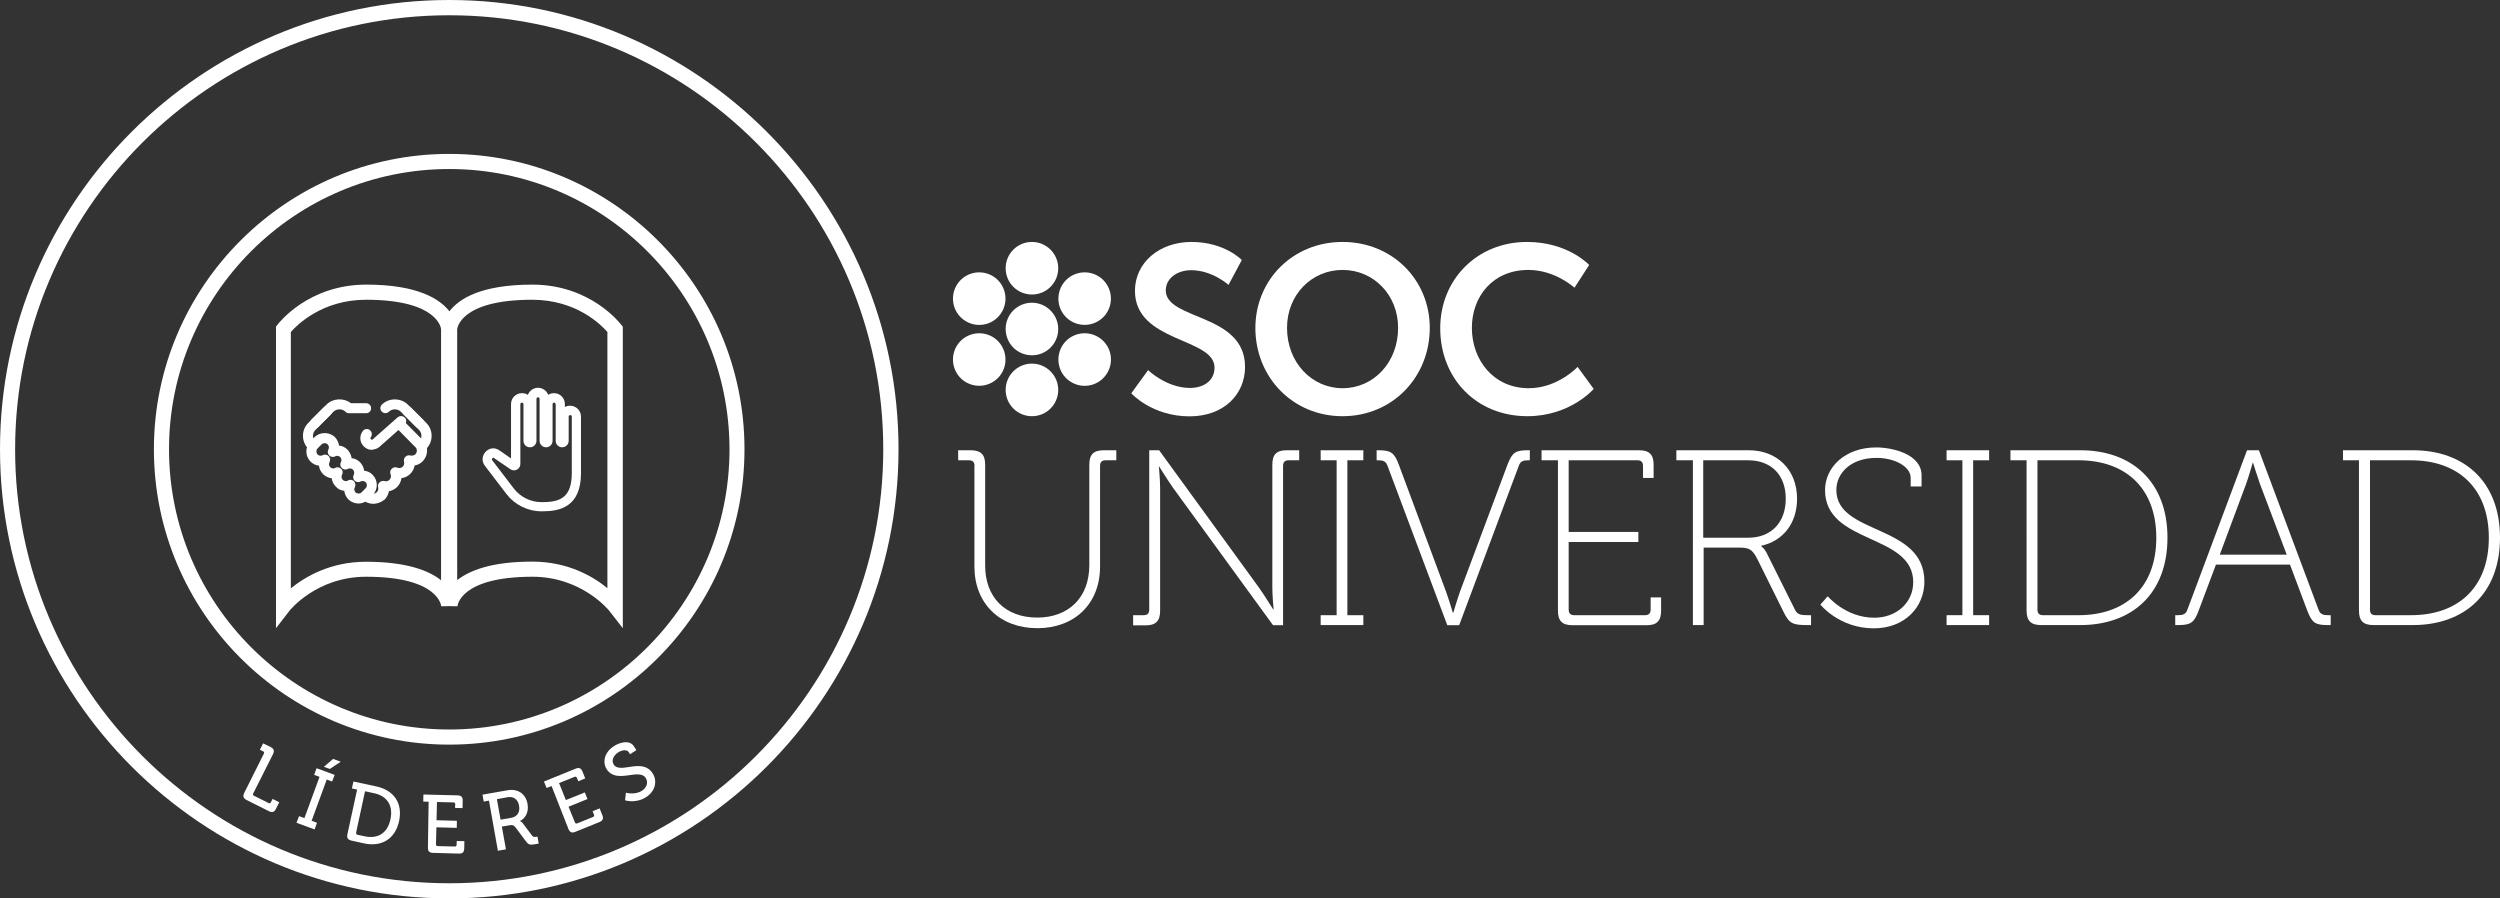
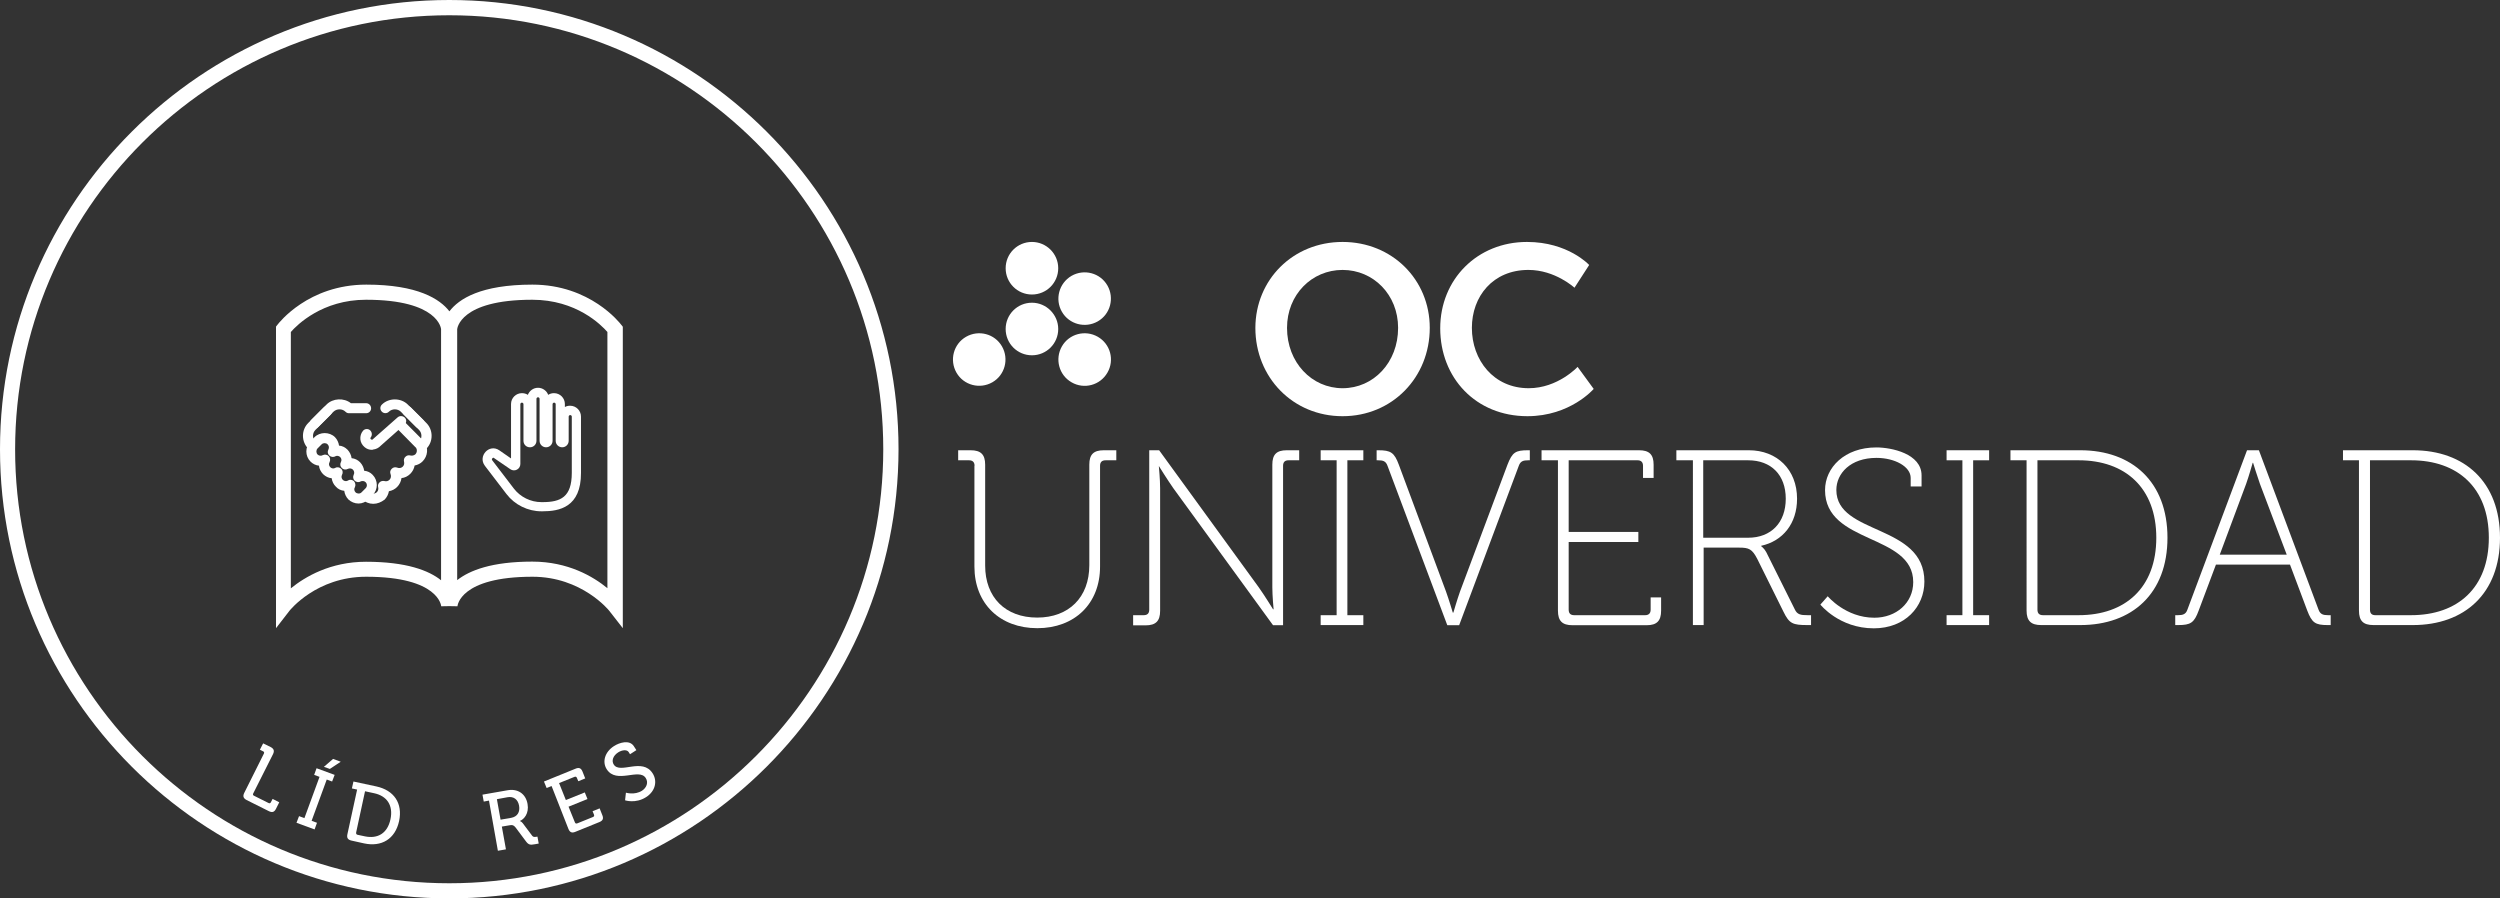
<svg xmlns="http://www.w3.org/2000/svg" version="1.1" id="Capa_1" x="0px" y="0px" viewBox="0 0 1769 635.7" style="enable-background:new 0 0 1769 635.7;" xml:space="preserve">
  <rect x="0" y="0" width="1769" height="635.7" fill="#333333" stroke="none" />
  <style type="text/css">
	.st0{fill:#FFFFFF;}
</style>
  <g>
    <g>
      <path class="st0" d="M689.6,329.6c0-2.6-1.4-3.9-3.9-3.9H678v-7.1h8.8c7.2,0,10.3,3,10.3,10.2v71.4c0,22.5,14.3,36.8,36.8,36.8    c22.4,0,36.9-14.3,36.9-37.1v-71.1c0-7.2,3-10.2,10.2-10.2h8.9v7.1h-7.6c-2.5,0-3.9,1.2-3.9,3.9v71.3c0,26.3-18,43.6-44.4,43.6    c-26.4,0-44.5-17.3-44.5-43.6V329.6z" />
      <path class="st0" d="M801.7,435.3h7.6c2.5,0,3.9-1.2,3.9-3.9V318.6h7l70.5,97c4,5.6,10.1,15.5,10.1,15.5h0.4c0,0-0.9-9.4-0.9-15.5    v-86.8c0-7.2,3-10.2,10.2-10.2h8.8v7.1h-7.6c-2.4,0-3.8,1.2-3.8,3.9v112.8h-7.1l-70.6-97c-4-5.7-10.1-15.5-10.1-15.5H820    c0,0,0.9,9.4,0.9,15.5v86.8c0,7.2-3,10.3-10.3,10.3h-8.8V435.3z" />
      <path class="st0" d="M934.5,435.3h11.3V325.7h-11.3v-7.1h30.2v7.1h-11.3v109.6h11.3v7h-30.2V435.3z" />
      <path class="st0" d="M981.8,329.6c-1.2-3.4-3.3-3.9-6.7-3.9h-1v-7.1h1.2c8.8,0,11.3,1.6,14.5,10.2l33.4,89.8    c2.1,5.8,4.8,14.9,4.8,14.9h0.4c0,0,2.6-9,4.7-14.9l33.6-89.8c3.4-8.8,5.7-10.2,14.5-10.2h1.3v7.1h-1.1c-3.4,0-5.5,0.5-6.7,3.9    l-42.2,112.8h-8.4L981.8,329.6z" />
      <path class="st0" d="M1102.3,325.7h-11.5v-7.1h69c7.2,0,10.3,3,10.3,10.2v9.4h-7.5v-8.6c0-2.6-1.4-3.9-3.8-3.9h-48.8v50.7h49.3    v7.1h-49.3v47.9c0,2.7,1.4,3.9,3.9,3.9h50.2c2.4,0,3.9-1.2,3.9-3.9v-8.7h7.4v9.4c0,7.2-3,10.3-10.2,10.3h-52.5    c-7.2,0-10.3-3-10.3-10.3V325.7z" />
      <path class="st0" d="M1197.7,325.7h-11.5v-7.1h51.3c19.8,0,34.1,13.6,34.1,34.3c0,17.7-10.2,30-25.4,33.3v0.3c0,0,2,1.3,3.6,4.2    l20.2,40.5c1.7,3.7,4.2,4.1,9,4.1h2.5v7h-2.5c-10.5,0-12.9-1-17-9.4l-18.5-37.3c-3.7-7.2-6-8.1-12.9-8.1h-25.1v54.8h-7.6V325.7z     M1237,380.5c16.3,0,26.6-10.8,26.6-27.6c0-16.8-10.3-27.2-26.6-27.2h-31.8v54.8H1237z" />
      <path class="st0" d="M1293.3,421.9c0,0,12.6,15.2,33,15.2c15.4,0,27.5-10.4,27.5-25.2c0-34.6-62.4-26.5-62.4-65.1    c0-15.9,13.8-30.2,36.3-30.2c10.7,0,32,4.4,32,19.8v7.8h-7.7v-6c0-8.1-11.3-14.2-24.2-14.2c-18.4,0-28.4,11-28.4,22.7    c0,32.1,62.3,23.8,62.3,64.8c0,17.9-13.7,33.1-35.8,33.1c-24.5,0-37.8-16.8-37.8-16.8L1293.3,421.9z" />
      <path class="st0" d="M1377.4,435.3h11.2V325.7h-11.2v-7.1h30.1v7.1h-11.3v109.6h11.3v7h-30.1V435.3z" />
      <path class="st0" d="M1434,325.7h-11.4v-7.1h49.4c36.9,0,61.7,22.6,61.7,61.9c0,39.4-24.9,61.8-61.7,61.8h-27.7    c-7.2,0-10.3-3-10.3-10.3V325.7z M1445.6,435.3h25.3c32.8,0,54.9-19.3,54.9-54.8c0-35.4-22.1-54.8-54.9-54.8h-29.2v105.7    C1441.7,434.1,1443.1,435.3,1445.6,435.3z" />
      <path class="st0" d="M1539.2,435.3h1.9c3.4,0,5.6-0.6,6.7-3.9l42.2-112.8h8.4l42.2,112.8c1.2,3.3,3.3,3.9,6.7,3.9h1.9v7h-2.1    c-8.8,0-11.2-1.6-14.5-10.3l-12.2-32.5H1568l-12.2,32.5c-3.2,8.7-5.7,10.3-14.5,10.3h-2.1V435.3z M1618.1,392.5l-19-50.2    c-1.9-5.3-4.8-14.8-4.8-14.8h-0.3c0,0-2.7,9.5-4.6,14.8l-18.7,50.2H1618.1z" />
      <path class="st0" d="M1669.3,325.7h-11.4v-7.1h49.4c36.8,0,61.7,22.6,61.7,61.9c0,39.4-25,61.8-61.7,61.8h-27.8    c-7.3,0-10.3-3-10.3-10.3V325.7z M1680.8,435.3h25.3c32.9,0,55-19.3,55-54.8c0-35.4-22.1-54.8-55-54.8H1677v105.7    C1677,434.1,1678.3,435.3,1680.8,435.3z" />
    </g>
    <g id="XMLID_306_">
      <g id="XMLID_315_">
        <g id="XMLID_328_">
          <g id="XMLID_329_">
            <path class="st0" d="M748.8,189.8c0,10.3-8.3,18.6-18.6,18.6c-10.3,0-18.6-8.3-18.6-18.6c0-10.3,8.3-18.6,18.6-18.6       C740.4,171.2,748.8,179.5,748.8,189.8" />
          </g>
        </g>
        <g id="XMLID_326_">
          <g id="XMLID_327_">
            <path class="st0" d="M748.8,232.8c0,10.3-8.3,18.6-18.6,18.6c-10.3,0-18.6-8.3-18.6-18.6c0-10.3,8.3-18.6,18.6-18.6       C740.4,214.2,748.8,222.6,748.8,232.8" />
          </g>
        </g>
        <g id="XMLID_324_">
          <g id="XMLID_325_">
-             <path class="st0" d="M748.8,275.9c0,10.3-8.3,18.6-18.6,18.6c-10.3,0-18.6-8.3-18.6-18.6c0-10.3,8.3-18.6,18.6-18.6       C740.4,257.3,748.8,265.6,748.8,275.9" />
-           </g>
+             </g>
        </g>
        <g id="XMLID_322_">
          <g id="XMLID_323_">
-             <path class="st0" d="M702.2,195.2c8.9,5.1,11.9,16.5,6.8,25.4c-5.1,8.9-16.5,12-25.4,6.8c-8.9-5.1-11.9-16.5-6.8-25.4       C681.9,193.1,693.3,190.1,702.2,195.2" />
-           </g>
+             </g>
        </g>
        <g id="XMLID_320_">
          <g id="XMLID_321_">
            <path class="st0" d="M776.8,238.3c8.9,5.1,12,16.5,6.8,25.4c-5.1,8.9-16.5,12-25.4,6.8c-8.9-5.1-11.9-16.5-6.8-25.4       C756.5,236.2,767.9,233.2,776.8,238.3" />
          </g>
        </g>
        <g id="XMLID_318_">
          <g id="XMLID_319_">
            <path class="st0" d="M683.6,238.3c8.9-5.1,20.3-2.1,25.4,6.8c5.1,8.9,2.1,20.3-6.8,25.4c-8.9,5.1-20.3,2.1-25.4-6.8       C671.7,254.8,674.7,243.4,683.6,238.3" />
          </g>
        </g>
        <g id="XMLID_316_">
          <g id="XMLID_317_">
            <path class="st0" d="M758.2,195.2c8.9-5.1,20.3-2.1,25.4,6.8c5.1,8.9,2.1,20.3-6.8,25.4c-8.9,5.1-20.3,2.1-25.4-6.8       C746.3,211.8,749.3,200.4,758.2,195.2" />
          </g>
        </g>
      </g>
      <g id="XMLID_307_">
        <g id="XMLID_313_">
-           <path class="st0" d="M812.4,261.9c0,0,12.9,12.6,29.7,12.6c9.1,0,17.3-4.7,17.3-14.4c0-21.3-56.3-17.6-56.3-54.3      c0-19.8,17.1-34.6,40-34.6c23.5,0,35.6,12.8,35.6,12.8l-9.4,17.6c0,0-11.4-10.4-26.4-10.4c-10.1,0-18,5.9-18,14.3      c0,21.2,56.1,16,56.1,54.1c0,19-14.5,35-39.3,35c-26.6,0-41.2-16.3-41.2-16.3L812.4,261.9z" />
-         </g>
+           </g>
        <g id="XMLID_310_">
          <path class="st0" d="M950,171.2c35.1,0,61.7,26.7,61.7,60.8c0,35.1-26.6,62.5-61.7,62.5c-35.1,0-61.7-27.4-61.7-62.5      C888.4,197.9,914.9,171.2,950,171.2z M950,274.7c21.9,0,39.3-18.2,39.3-42.7c0-23.5-17.5-41-39.3-41c-21.8,0-39.3,17.5-39.3,41      C910.7,256.5,928.2,274.7,950,274.7z" />
        </g>
        <g id="XMLID_308_">
          <path class="st0" d="M1080.5,171.2c29.1,0,44,16.3,44,16.3l-10.4,16.1c0,0-13.6-12.6-32.6-12.6c-25.2,0-40,18.8-40,41      c0,22.7,15.3,42.7,40.2,42.7c20.7,0,34.6-15.1,34.6-15.1l11.4,15.6c0,0-16.5,19.3-46.9,19.3c-36.5,0-61.7-27.1-61.7-62.2      C1019.1,197.7,1045.3,171.2,1080.5,171.2z" />
        </g>
      </g>
    </g>
    <g>
      <path class="st0" d="M186.7,533.3c0.4-0.8,0.2-1.4-0.6-1.7l-2.2-1.1l2.3-4.5l5.3,2.6c2.3,1.2,2.8,2.7,1.7,5l-14,27.8    c-0.4,0.7-0.2,1.4,0.6,1.7l10.2,5.1c0.7,0.4,1.4,0.2,1.7-0.6l1.2-2.3l4.7,2.4l-2.3,4.6c-1.2,2.4-2.7,2.8-5,1.7l-15.8-7.9    c-2.3-1.2-2.8-2.7-1.7-5L186.7,533.3z" />
      <path class="st0" d="M211.6,577.5l3.8,1.4l10.7-29.2l-3.8-1.4l1.7-4.7l12.8,4.7L235,553l-3.8-1.4l-10.7,29.2l3.8,1.4l-1.7,4.7    l-12.8-4.7L211.6,577.5z M235.7,537l5.4,2l-7.7,5.1l-4.2-1.5L235.7,537z" />
      <path class="st0" d="M252.7,558.7l-3.7-0.8l1.1-4.9l16.3,3.5c12.3,2.7,18.7,11.8,16,24.5c-2.8,12.8-12.5,18.4-24.7,15.8l-9-2    c-2.6-0.6-3.4-1.9-2.9-4.4L252.7,558.7z M253,590.7l5.2,1.1c9,1.9,16-2.1,18.1-12.1c2.1-9.9-2.6-16.5-11.5-18.4l-6.5-1.4    l-6.3,29.2C251.9,590,252.2,590.5,253,590.7z" />
-       <path class="st0" d="M303.3,567.3l-3.8-0.1l0.1-5l24.2,0.6c2.6,0.1,3.7,1.2,3.6,3.8l-0.1,5.2l-5.3-0.1l0.1-2.6    c0-0.9-0.4-1.3-1.2-1.3l-11.7-0.3l-0.3,12.9l14.4,0.4l-0.1,5l-14.4-0.4l-0.3,12c0,0.8,0.4,1.3,1.3,1.3l12,0.3    c0.8,0,1.3-0.4,1.3-1.3l0.1-2.6l5.4,0.1l-0.1,5.2c-0.1,2.6-1.2,3.7-3.8,3.6l-18.3-0.5c-2.6-0.1-3.7-1.2-3.6-3.8L303.3,567.3z" />
      <path class="st0" d="M346,566.5l-3.7,0.7l-0.9-4.9l17.7-3.1c7.1-1.3,12.9,2.3,14.2,9.7c1.2,6.8-2.6,10.9-5.4,12l0,0.1    c0,0,1.1,0.3,2,1.5l6.6,8.8c0.8,1.1,1.7,1,3.1,0.8l0.7-0.1l0.9,4.9l-2.8,0.5c-3.2,0.6-4.4,0.4-6.2-2l-7.4-9.9    c-1.4-1.7-2.2-1.9-4.4-1.5l-5.3,0.9l2.9,16.1l-5.7,1L346,566.5z M361.7,578.7c4.4-0.8,6.4-4.1,5.6-8.6c-0.8-4.5-3.9-6.7-8.1-6    l-7.6,1.4l2.6,14.5L361.7,578.7z" />
      <path class="st0" d="M390.3,556.2l-3.5,1.4l-1.9-4.6l22.4-9.1c2.4-1,3.9-0.4,4.9,2.1l1.9,4.8l-4.9,2l-1-2.4    c-0.3-0.8-0.9-1-1.7-0.7l-10.9,4.4l4.8,12l13.4-5.4l1.9,4.7l-13.4,5.4l4.5,11.1c0.3,0.8,0.9,1,1.7,0.7l11.1-4.5    c0.8-0.3,1-0.9,0.7-1.7l-1-2.4l5-2l1.9,4.8c1,2.4,0.4,3.9-2.1,4.9l-17,6.9c-2.4,1-3.9,0.4-4.9-2.1L390.3,556.2z" />
      <path class="st0" d="M442.9,560.9c0,0,6.2,1.9,11.4-1.4c3.2-2.1,4.7-5.8,2.6-9c-4.7-7.3-20.7,4.6-27.6-6.2    c-3.3-5.2-1.4-12.2,5.2-16.4c3.7-2.4,10.9-4.7,14,0.1l1.8,2.8l-4.5,2.9l-1-1.6c-1.2-1.8-4.6-1.5-7.4,0.3c-3.7,2.4-4.8,6-3.1,8.6    c4.5,7,20.2-5.2,27.5,6.2c3.4,5.3,2.2,12.5-4.7,16.9c-7.4,4.7-14.8,2.2-14.8,2.2L442.9,560.9z" />
    </g>
    <g>
      <g>
        <g>
          <g>
            <g>
              <path class="st0" d="M263.2,318.3c-1.9,0-3.7-0.6-5.2-1.9c-1.7-1.4-2.8-3.4-3-5.5c-0.2-2.2,0.4-4.3,1.8-6        c1.2-1.5,3.5-1.8,5-0.5c1.5,1.3,1.7,3.5,0.6,5c-0.3,0.3-0.3,0.6-0.3,0.8c0,0.2,0.1,0.5,0.4,0.7c0.3,0.2,0.6,0.2,0.8,0.2        c0.2,0,0.5-0.1,0.7-0.4c0.2-0.2,0.3-0.3,0.4-0.4l17-15c1.5-1.3,3.7-1.1,5.1,0.3c1.4,1.5,1.2,3.7-0.4,5l-16.7,14.8        c-1.4,1.5-3.3,2.5-5.4,2.7C263.7,318.3,263.3,318.3,263.2,318.3z" />
            </g>
            <g>
              <path class="st0" d="M222.7,303.2c-0.9,0-1.7-0.4-2.5-1.1c-1.4-1.4-1.4-3.6,0-5l10.8-10.8c4.5-4.6,12.4-4.9,17.3-1h10.8        c1.9,0,3.5,1.6,3.5,3.6c0,2-1.6,3.5-3.5,3.5h-12.2c-1,0-1.8-0.4-2.5-1.1c-2.2-2.2-6.1-2.2-8.4,0l-10.8,10.8        C224.6,302.9,223.6,303.2,222.7,303.2z" />
            </g>
            <g>
              <path class="st0" d="M220.7,318.6c-0.9,0-1.8-0.4-2.5-1c-5.1-5.1-5.1-13.4,0-18.4l10.8-10.8c1.3-1.4,3.5-1.4,5,0        c1.4,1.4,1.4,3.6,0,5l-10.8,10.8c-2.3,2.3-2.3,6.1,0,8.3c1.4,1.4,1.4,3.7,0,5.1C222.6,318.2,221.7,318.6,220.7,318.6z" />
            </g>
            <g>
              <g>
                <path class="st0" d="M299,318.6c-0.9,0-1.8-0.4-2.5-1c-1.4-1.4-1.4-3.7,0-5.1c1.2-1.1,1.7-2.5,1.7-4.1c0-1.6-0.6-3.1-1.7-4.2         l-10.8-10.8c-1.3-1.4-1.3-3.6,0-5c1.4-1.4,3.6-1.4,5.1,0l10.8,10.8c2.5,2.5,3.8,5.7,3.8,9.2c0,3.5-1.3,6.7-3.8,9.2         C300.9,318.2,300,318.6,299,318.6z" />
              </g>
            </g>
            <g>
              <path class="st0" d="M296.9,303.2c-0.9,0-1.7-0.4-2.5-1.1l-10.8-10.8c-2.3-2.2-6.1-2.2-8.4,0c-1.3,1.4-3.7,1.4-5,0        c-1.4-1.4-1.4-3.6,0-5c4.9-4.9,13.5-4.9,18.4,0l10.8,10.8c1.4,1.4,1.4,3.6,0,5C298.9,302.9,297.9,303.2,296.9,303.2z" />
            </g>
            <g>
              <path class="st0" d="M264.1,356.5c-2.9,0-5.6-1.1-7.5-3.1c-1.4-1.4-1.4-3.7,0-5.1c1.3-1.4,3.6-1.4,5,0c1.3,1.3,3.6,1.3,5,0        c1-0.9,1.3-2.3,1-3.5c-0.4-1.2,0-2.6,1-3.5c0.9-0.9,2.2-1.2,3.5-0.9c1.2,0.4,2.6,0,3.5-0.9c1-1,1.3-2.5,0.8-3.9        c-0.6-1.3-0.3-2.9,0.8-3.9c1-1.1,2.6-1.3,3.9-0.8c1.3,0.6,2.9,0.3,3.9-0.7c1-1,1.2-2.3,0.9-3.5c-0.3-1.3,0-2.6,1-3.5        c0.9-0.9,2.2-1.3,3.5-0.9c1.2,0.3,2.6,0,3.6-0.9c1.1-1.2,1.3-3,0.5-4.4l-13.8-14c-1.4-1.4-1.4-3.6,0.1-5c1.3-1.4,3.6-1.4,5,0        l14.1,14.2c0.1,0.2,0.3,0.3,0.4,0.5c3,4.3,2.4,10-1.2,13.7c-1.5,1.6-3.6,2.6-5.7,3c-0.4,2.2-1.4,4.2-3.1,5.9        c-1.7,1.7-3.9,2.8-6.2,3c-0.3,2.3-1.4,4.6-3.1,6.3c-1.6,1.6-3.6,2.6-5.8,3c-0.4,2.2-1.4,4.2-3,5.9        C269.7,355.4,267,356.5,264.1,356.5z" />
            </g>
            <g>
              <path class="st0" d="M253.7,356.3c-2.7,0-5.3-1.1-7.2-2.9c-1.6-1.7-2.6-3.8-2.9-6.1c-2.3-0.2-4.4-1.2-5.9-2.9        c-1.7-1.6-2.7-3.8-3-6c-2.3-0.2-4.3-1.2-6.1-2.9c-1.6-1.7-2.7-3.8-2.9-6c-2.3-0.2-4.4-1.3-6-2.9c-3.9-3.9-3.9-10.4,0-14.4        l2.9-2.9c3.8-3.8,10.5-3.8,14.4,0c1.6,1.7,2.6,3.8,2.9,6c2.3,0.2,4.3,1.2,6,2.9c1.6,1.7,2.6,3.8,2.9,6c2.3,0.2,4.4,1.3,6,2.9        c1.6,1.7,2.6,3.8,2.9,6c2.3,0.2,4.4,1.2,6,2.9c3.9,4,3.9,10.4,0,14.3l-2.9,2.9C258.9,355.2,256.3,356.3,253.7,356.3z         M247.9,339.5c1,0,1.8,0.3,2.6,1c1,1.2,1.3,2.9,0.6,4.3c-0.7,1.1-0.5,2.6,0.5,3.6c1.2,1.1,3.2,1.1,4.2,0l2.9-2.9        c1.2-1.2,1.2-3.1,0-4.3c-0.9-0.9-2.4-1.1-3.6-0.5c-1.3,0.8-3.1,0.5-4.2-0.6c-1.1-1.1-1.3-2.8-0.6-4.2c0.6-1.2,0.4-2.6-0.6-3.6        c-0.9-0.9-2.4-1.1-3.6-0.5c-1.4,0.8-3.2,0.5-4.2-0.6c-1.2-1.1-1.4-2.8-0.7-4.2c0.7-1.2,0.5-2.6-0.5-3.6        c-0.9-0.9-2.4-1.1-3.5-0.5c-1.3,0.8-3.1,0.5-4.2-0.6c-1.2-1.1-1.4-2.8-0.6-4.3c0.6-1.2,0.4-2.6-0.6-3.6        c-1.1-1.1-3.1-1.1-4.2,0l-2.9,2.9c-1.1,1.2-1.1,3.1,0,4.3c1,0.9,2.4,1.2,3.6,0.5c1.4-0.7,3.2-0.5,4.2,0.6        c1.2,1.1,1.4,2.9,0.7,4.3c-0.7,1.2-0.5,2.6,0.5,3.6c0.9,0.9,2.4,1.2,3.5,0.5c1.3-0.8,3.1-0.5,4.2,0.6c1.2,1.1,1.4,2.9,0.6,4.3        c-0.6,1.2-0.4,2.6,0.6,3.6c1,0.9,2.4,1.1,3.5,0.5C246.8,339.6,247.3,339.5,247.9,339.5z" />
            </g>
          </g>
        </g>
        <path class="st0" d="M439.5,229.7c-0.9-1.1-21.8-28.3-62.8-28.3c-36.5,0-52,10.1-58.7,18.9c-6.7-8.7-22.4-18.9-58.8-18.9     c-41.1,0-61.9,27.2-62.8,28.3l-1.1,1.4v213.4l9.6-12.4c0.2-0.2,19-24,54.2-24c51.5,0,53.1,20.7,53.1,20.9l5.8-0.1l5.7,0.1     c0-0.2,1.6-20.9,53.1-20.9c34.9,0,54.1,23.8,54.3,24.1l9.6,12.3V231.2L439.5,229.7z M312.1,410.6c-8.6-6.9-24.5-13.1-53.1-13.1     c-25.2,0-43.1,10.6-53.2,18.8V234.9c4.4-5,22.2-22.8,53.2-22.8c51.5,0,53.1,20.7,53.1,20.8V410.6z M429.8,416.2     c-10-8.2-27.8-18.8-53.2-18.8c-28.6,0-44.3,6.2-53.1,13.1V233c0-0.2,1.6-20.9,53.1-20.9c31.2,0,48.7,17.7,53.2,22.8V416.2z" />
        <g>
          <g>
-             <path class="st0" d="M317.9,526.9c-115.3,0-209-93.8-209-209c0-115.2,93.8-209,209-209c115.2,0,208.9,93.8,208.9,209       C526.8,433.1,433,526.9,317.9,526.9z M317.9,119.6c-109.4,0-198.3,89-198.3,198.3c0,109.3,88.9,198.3,198.3,198.3       c109.3,0,198.3-89,198.3-198.3C516.1,208.6,427.2,119.6,317.9,119.6z" />
-           </g>
+             </g>
        </g>
        <g>
          <g>
            <path class="st0" d="M317.9,635.7C142.6,635.7,0,493.1,0,317.9C0,142.6,142.6,0,317.9,0c175.2,0,317.9,142.6,317.9,317.9       C635.7,493.1,493.1,635.7,317.9,635.7z M317.9,10.8c-169.4,0-307.2,137.8-307.2,307.1C10.6,487.2,148.5,625,317.9,625       C487.2,625,625,487.2,625,317.9C625,148.5,487.2,10.8,317.9,10.8z" />
          </g>
        </g>
      </g>
      <path class="st0" d="M383.9,361.8h-0.8c-9.6,0-18.9-4.6-24.7-12.2l-15.3-20c-2.7-3.6-1.7-7.5,0.5-9.9c2.2-2.4,6.1-3.6,9.8-1    l8.2,5.7v-38.5c0-4.3,3.5-7.7,7.7-7.7c1.5,0,3,0.4,4.2,1.2c1.1-2.9,3.9-5,7.2-5s6.1,2.1,7.2,5c1.2-0.8,2.6-1.2,4.1-1.2    c4.3,0,7.7,3.5,7.7,7.7v2.1c1.1-0.6,2.3-0.9,3.7-0.9c4.3,0,7.7,3.5,7.7,7.7v39.8C411.2,359,395.7,361.8,383.9,361.8z M349.1,323.9    c-0.2,0-0.5,0.1-0.7,0.4c-0.6,0.6-0.3,1.1-0.1,1.4l15.3,20c4.6,6,11.9,9.6,19.5,9.6h0.8c12.8,0,20.7-3.5,20.7-20.7v-39.8    c0-0.6-0.5-1.1-1.1-1.1s-1.1,0.5-1.1,1.1v17.1c0,2.5-2,4.6-4.6,4.6c-2.5,0-4.6-2-4.6-4.6v-25.9c0-0.6-0.5-1.1-1.1-1.1    c-0.6,0-1.1,0.5-1.1,1.1v25.9c0,2.5-2,4.6-4.6,4.6c-2.5,0-4.6-2-4.6-4.6v-29.7c0-0.6-0.5-1.1-1.1-1.1s-1.1,0.5-1.1,1.1v29.7    c0,2.5-2,4.6-4.6,4.6s-4.6-2-4.6-4.6v-25.9c0-0.6-0.5-1.1-1.1-1.1s-1.1,0.5-1.1,1.1v42.3c0,1.7-0.9,3.2-2.4,4    c-1.5,0.8-3.3,0.7-4.7-0.3l-11.4-7.8C349.6,324,349.4,323.9,349.1,323.9z" />
    </g>
  </g>
</svg>